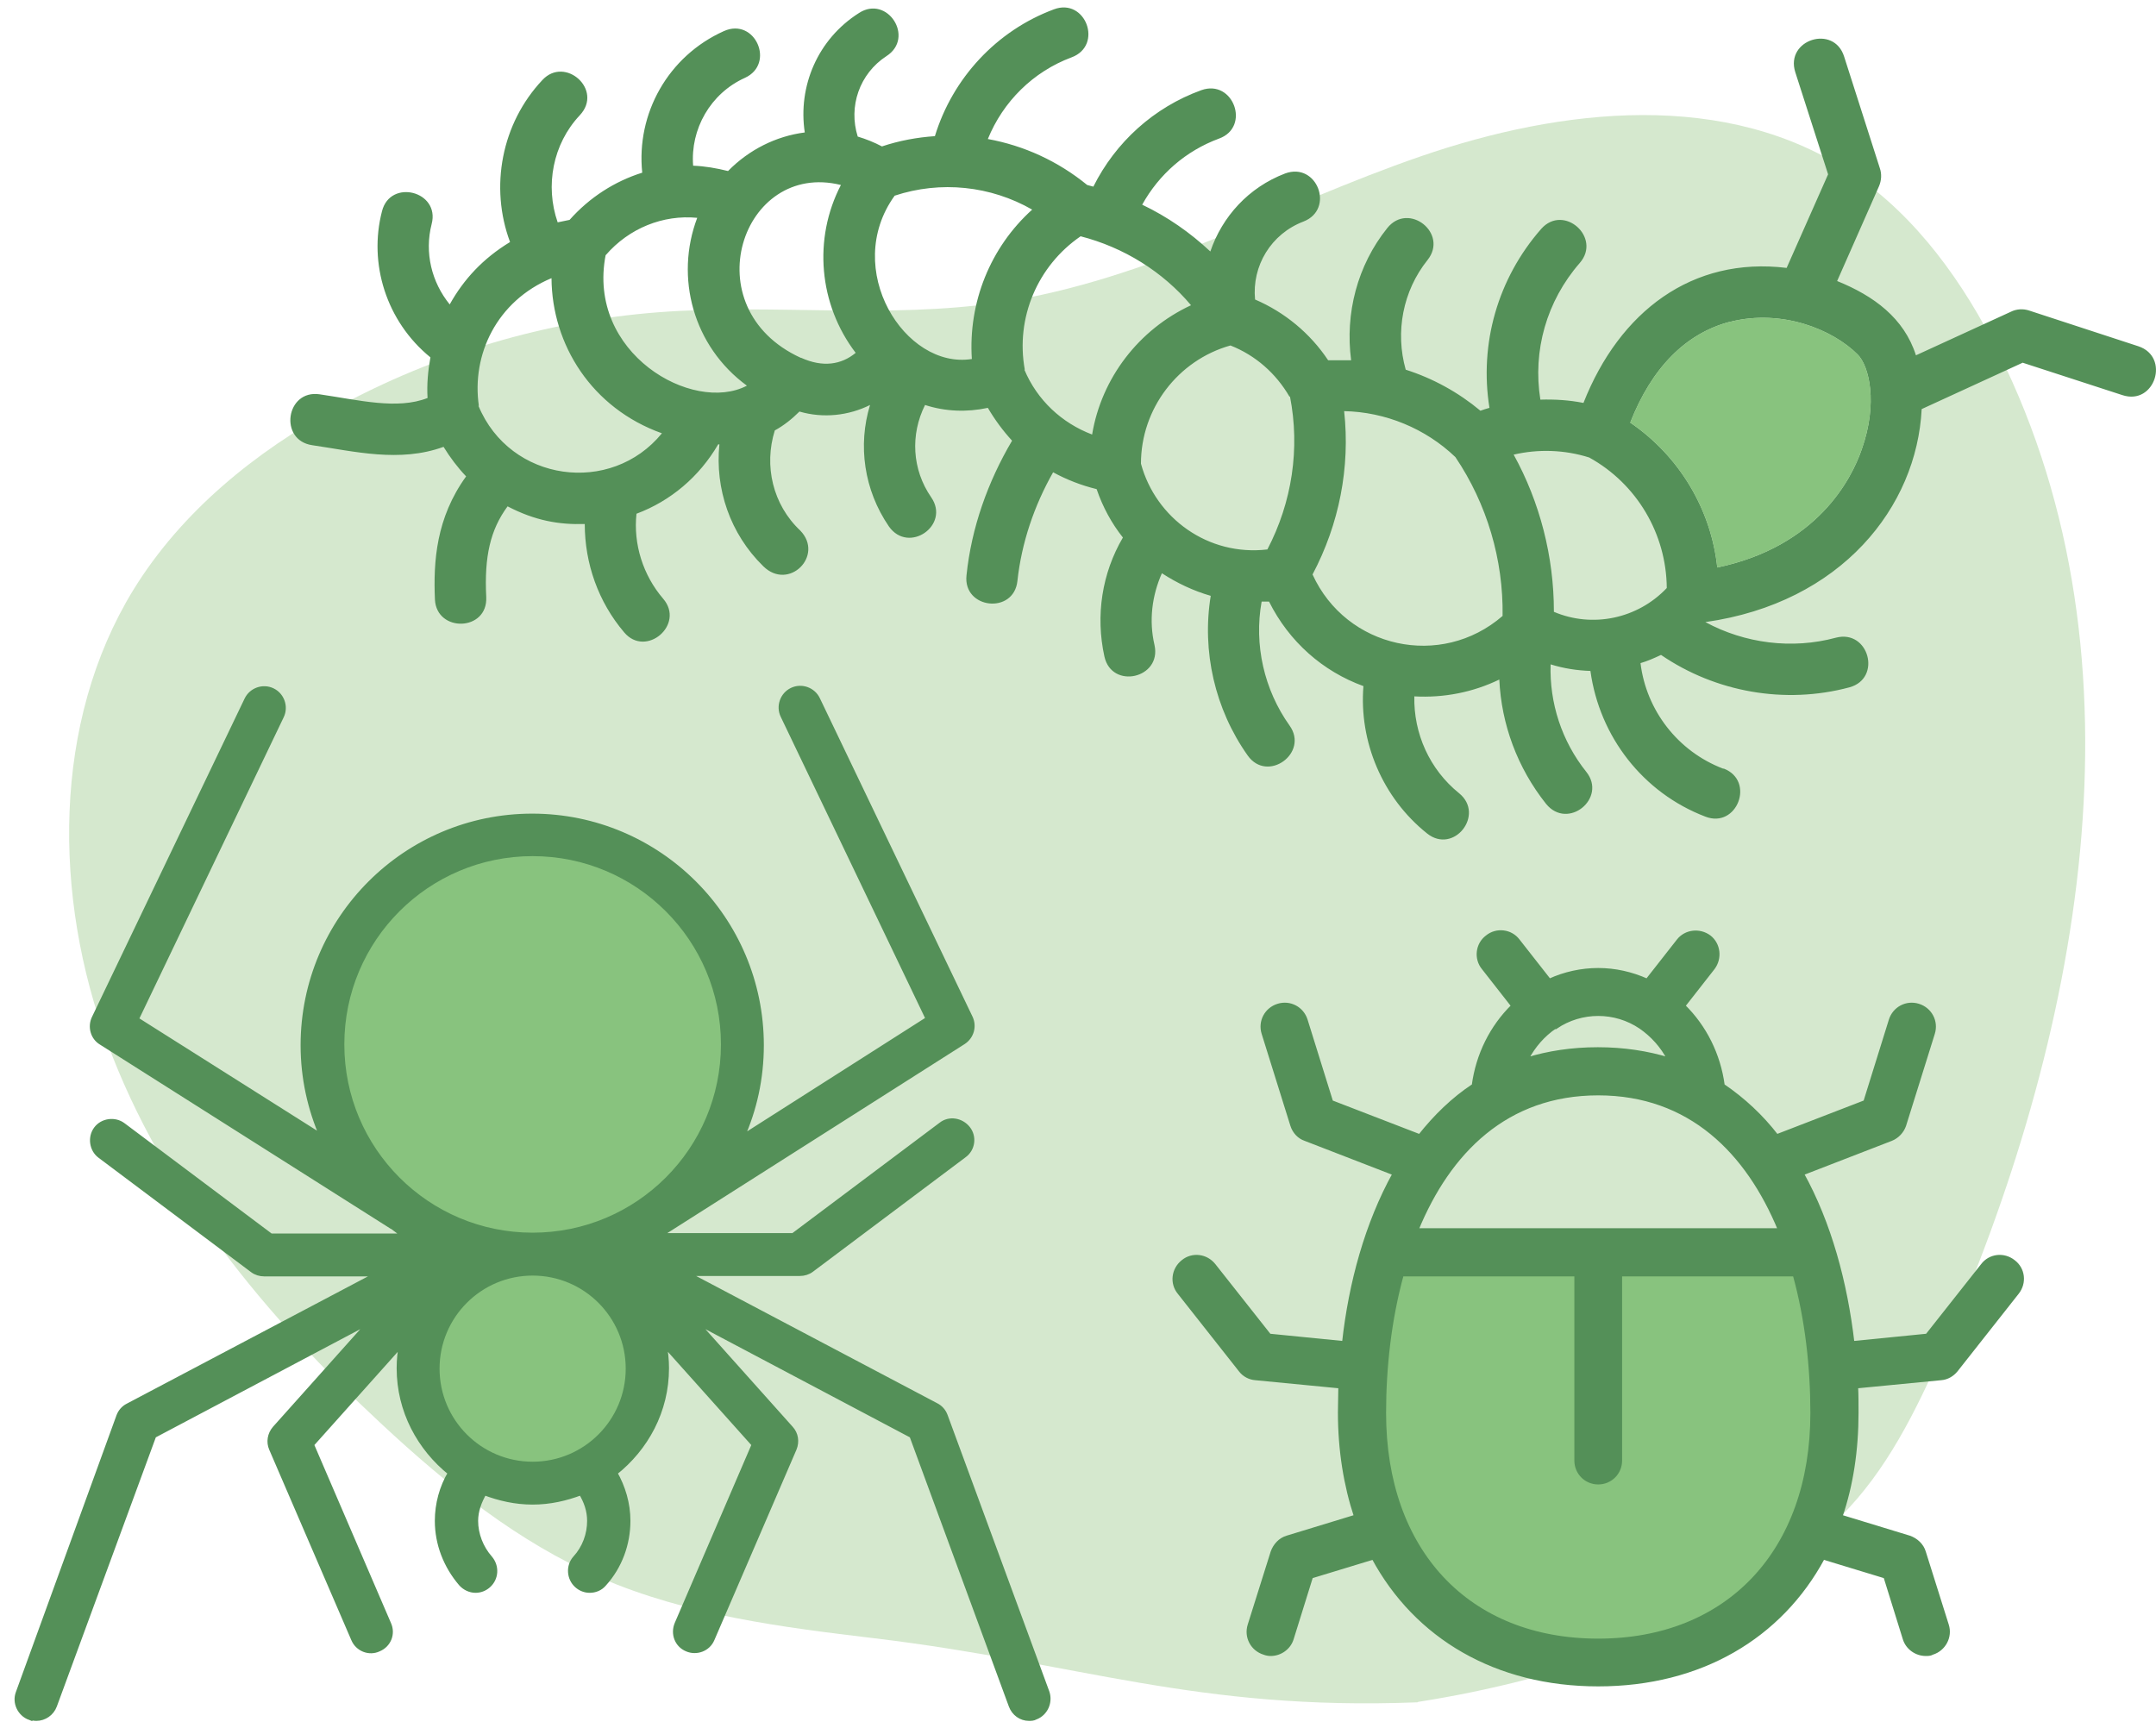
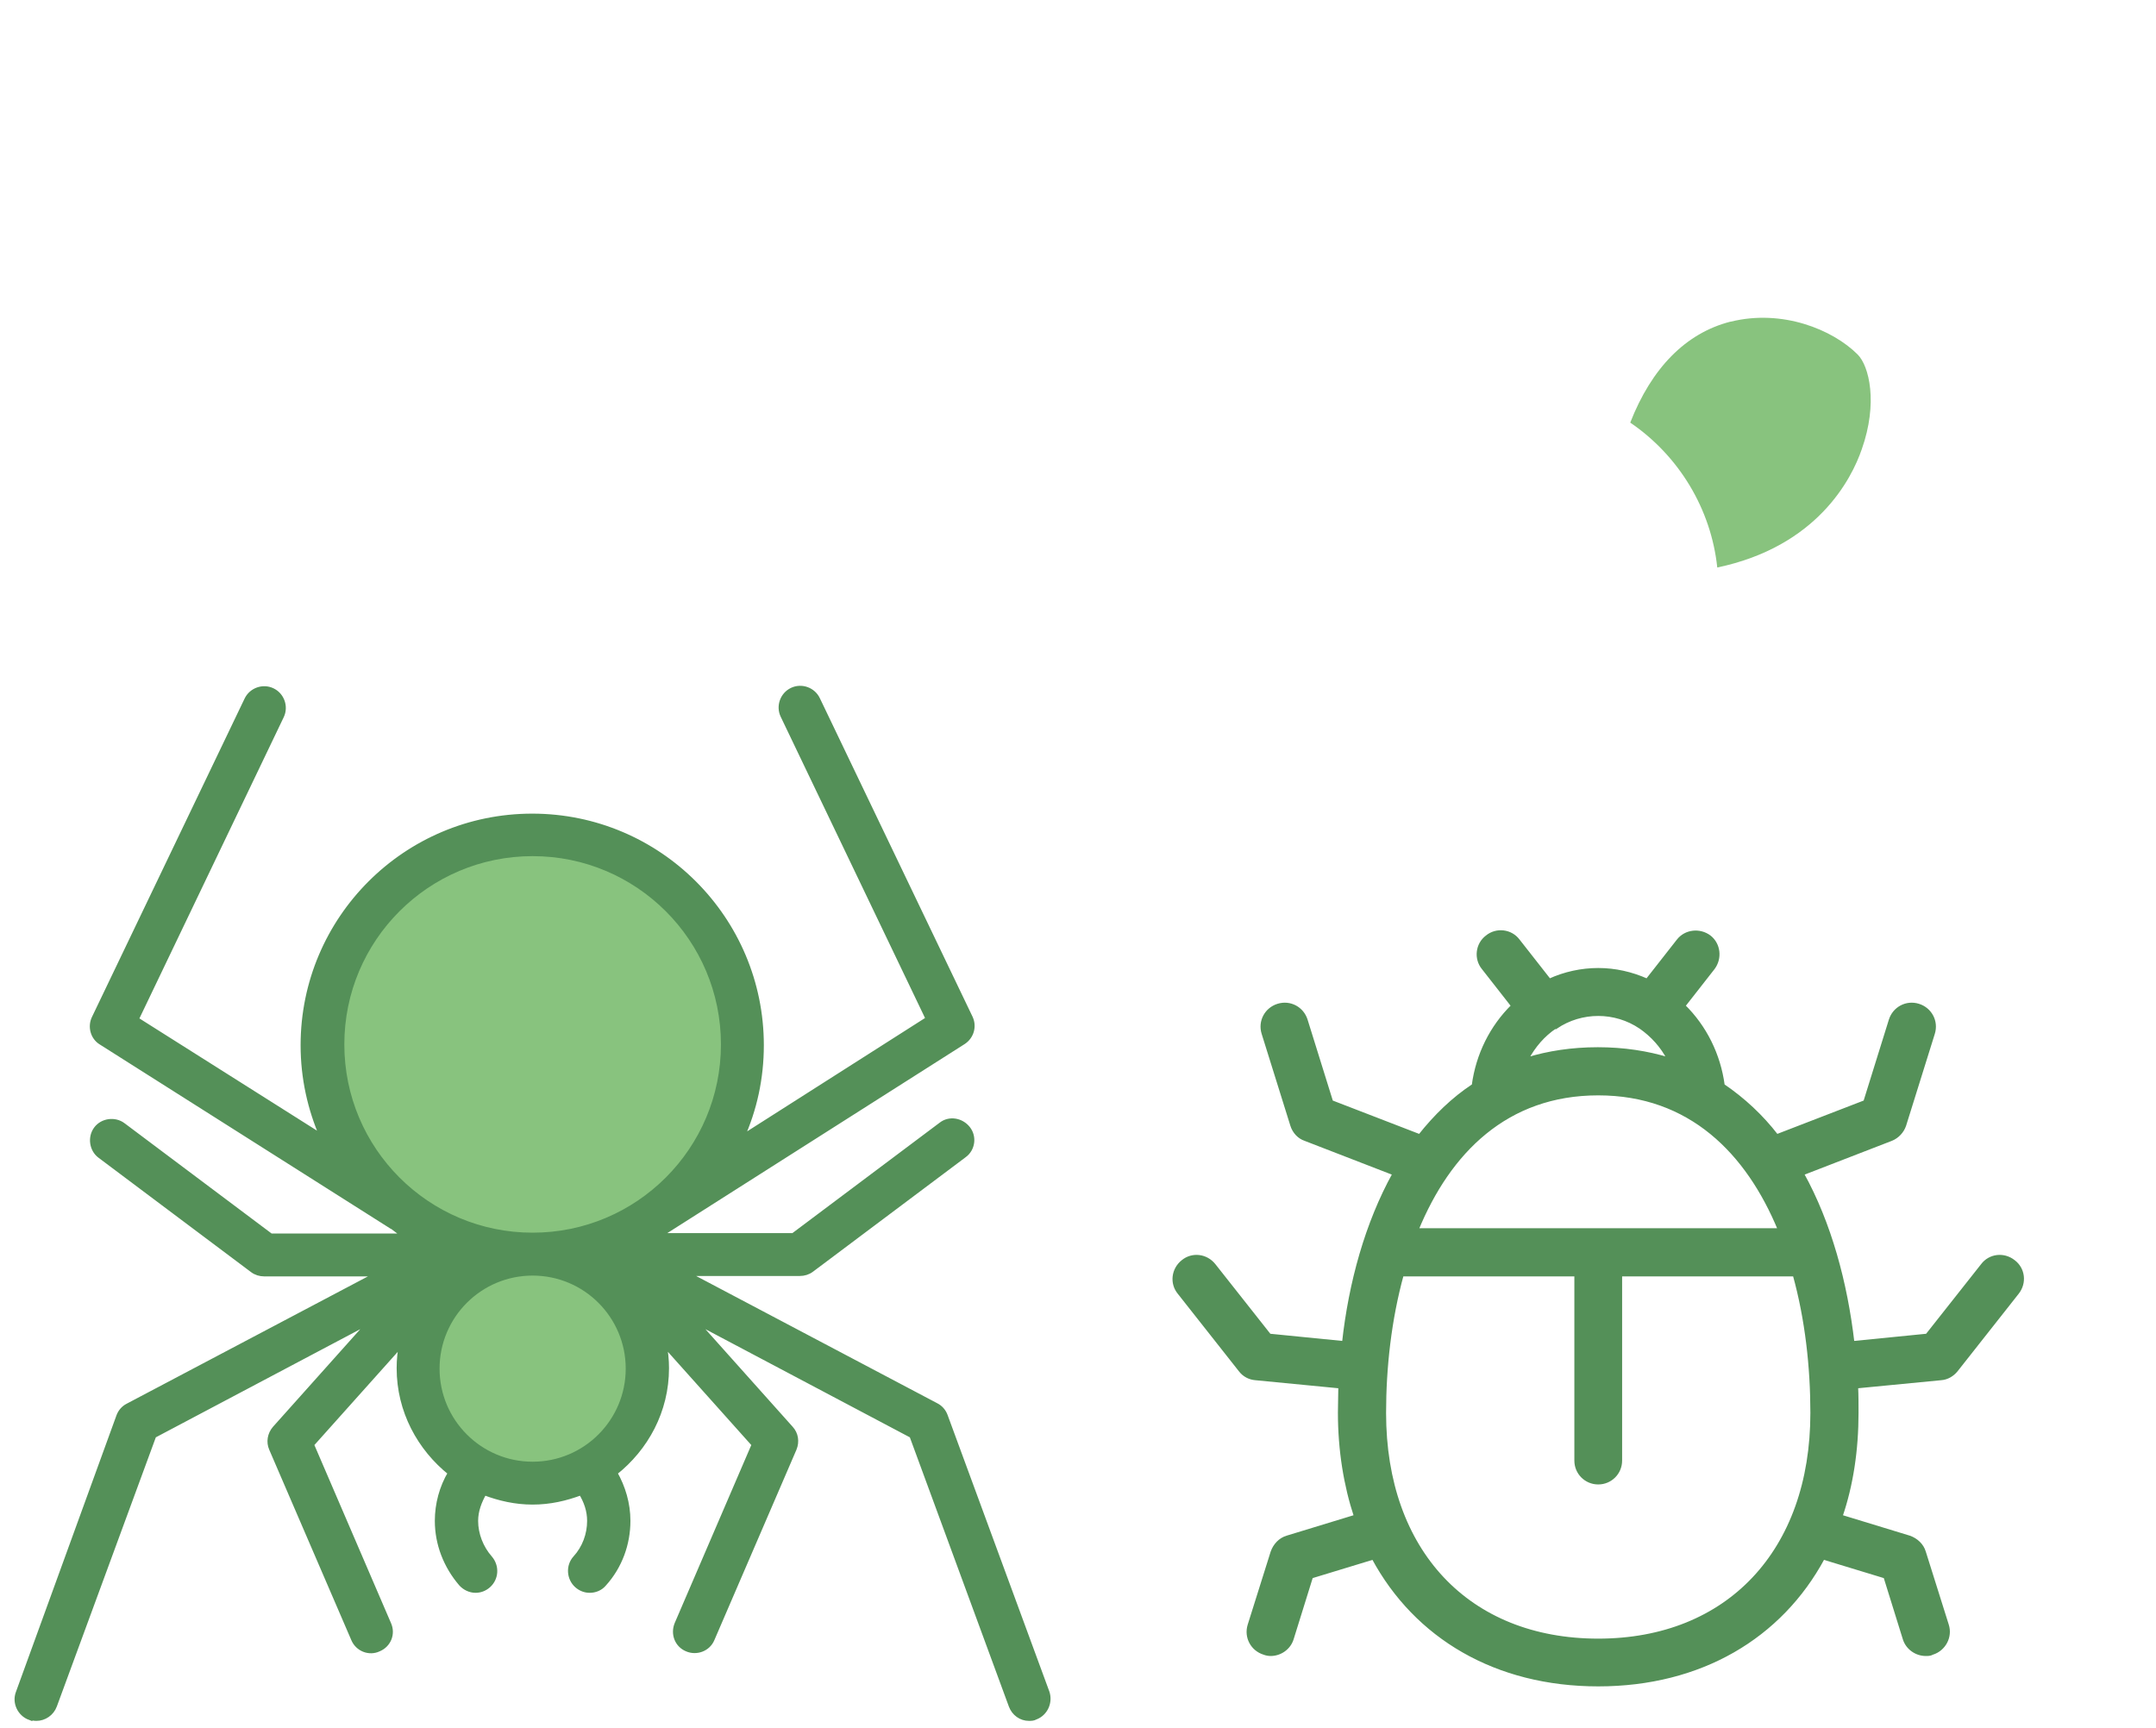
<svg xmlns="http://www.w3.org/2000/svg" width="126" height="101" viewBox="0 0 126 101" fill="none">
  <g id="Laag 1">
-     <path id="Vector" d="M82.848 99.5C69.87 100.004 63.081 97.197 51.111 95.758C45.689 95.11 40.172 94.414 35.11 92.231C30.312 90.168 26.138 86.81 22.276 83.212C15.559 76.974 9.514 69.682 6.299 61.022C3.085 52.386 3.061 42.214 7.787 34.49C10.617 29.884 14.935 26.406 19.637 23.839C25.443 20.672 31.896 18.753 38.517 18.249C45.138 17.746 51.879 18.657 58.452 17.674C67.064 16.402 74.812 11.964 83.04 9.134C91.268 6.303 100.936 5.199 108.301 10.165C112.019 12.684 114.754 16.522 116.793 20.6C125.836 38.76 121.566 60.758 113.482 79.037C111.947 82.516 110.244 85.97 107.581 88.633C101.152 95.086 90.981 98.205 82.872 99.476" fill="#D5E8CE" />
    <path id="Vector_2" d="M117.68 73.736C117.104 73.28 116.289 73.376 115.857 73.952L112.618 78.054L108.276 78.486C107.869 74.983 106.933 71.505 105.326 68.602L110.531 66.587C110.891 66.443 111.179 66.131 111.299 65.772L112.978 60.398C113.194 59.702 112.81 58.983 112.115 58.767C111.419 58.551 110.699 58.935 110.483 59.63L108.996 64.404L103.838 66.395C102.951 65.244 101.895 64.26 100.696 63.445C100.456 61.645 99.64 60.014 98.393 58.791L100.12 56.584C100.552 56.008 100.456 55.192 99.904 54.761C99.329 54.329 98.513 54.425 98.081 54.977L96.258 57.303C95.346 56.896 94.387 56.68 93.403 56.68C92.42 56.68 91.436 56.896 90.549 57.303L88.725 54.977C88.294 54.401 87.454 54.305 86.902 54.761C86.326 55.192 86.231 56.032 86.686 56.584L88.413 58.791C87.166 60.014 86.35 61.645 86.111 63.445C84.911 64.236 83.88 65.244 82.968 66.395L77.81 64.404L76.323 59.63C76.107 58.935 75.388 58.551 74.692 58.767C73.996 58.983 73.612 59.702 73.828 60.398L75.507 65.772C75.627 66.155 75.915 66.467 76.275 66.587L81.481 68.602C79.873 71.505 78.914 74.983 78.53 78.486L74.188 78.054L70.95 73.952C70.494 73.376 69.678 73.28 69.126 73.736C68.551 74.192 68.455 75.007 68.91 75.559L72.485 80.093C72.701 80.381 73.037 80.549 73.372 80.573L78.314 81.052C78.314 81.556 78.29 82.06 78.29 82.564C78.29 84.771 78.626 86.81 79.226 88.633L75.22 89.856C74.812 89.976 74.5 90.312 74.356 90.72L73.013 94.99C72.797 95.686 73.18 96.405 73.876 96.621C73.996 96.669 74.14 96.693 74.26 96.693C74.812 96.693 75.34 96.334 75.507 95.782L76.635 92.159L80.257 91.056C82.752 95.686 87.43 98.469 93.403 98.469C99.376 98.469 104.054 95.686 106.549 91.056L110.172 92.159L111.299 95.782C111.467 96.334 111.995 96.693 112.546 96.693C112.666 96.693 112.81 96.693 112.93 96.621C113.626 96.405 114.01 95.662 113.794 94.99L112.45 90.72C112.331 90.312 111.995 90 111.587 89.856L107.581 88.633C108.204 86.81 108.516 84.771 108.516 82.564C108.516 82.06 108.516 81.556 108.492 81.052L113.434 80.573C113.794 80.549 114.106 80.357 114.322 80.093L117.896 75.559C118.352 74.983 118.256 74.168 117.68 73.736ZM90.932 60.038C92.42 59.031 94.387 59.031 95.874 60.038C96.57 60.518 97.145 61.166 97.529 61.909C96.282 61.526 94.891 61.31 93.379 61.31C91.868 61.31 90.477 61.526 89.229 61.909C89.637 61.142 90.189 60.494 90.908 60.014L90.932 60.038ZM93.403 63.924C98.777 63.924 102.135 67.355 104.006 71.889H82.8C84.671 67.331 88.03 63.924 93.403 63.924ZM93.403 95.878C85.799 95.878 80.905 90.672 80.905 82.588C80.905 79.925 81.217 77.118 81.936 74.504H92.108V85.371C92.108 86.09 92.684 86.666 93.403 86.666C94.123 86.666 94.699 86.09 94.699 85.371V74.504H104.87C105.59 77.094 105.901 79.901 105.901 82.588C105.901 90.672 100.984 95.878 93.403 95.878Z" fill="#549058" stroke="#549058" stroke-width="0.2" stroke-miterlimit="10" />
    <path id="Vector_3" d="M1.741 100.363C1.861 100.411 2.005 100.435 2.125 100.435C2.581 100.435 3.013 100.147 3.181 99.691L8.986 83.906L21.724 77.166L16.063 83.499C15.775 83.835 15.703 84.29 15.871 84.674L20.669 95.805C20.909 96.381 21.58 96.645 22.132 96.381C22.708 96.141 22.972 95.493 22.708 94.917L18.198 84.434L23.475 78.533C23.379 78.989 23.331 79.469 23.331 79.972C23.331 82.467 24.531 84.65 26.33 86.09C25.826 86.929 25.562 87.913 25.562 88.896C25.562 90.24 26.066 91.535 26.954 92.567C27.17 92.806 27.482 92.95 27.793 92.95C28.057 92.95 28.321 92.854 28.537 92.662C28.993 92.255 29.041 91.559 28.633 91.079C28.105 90.48 27.793 89.688 27.793 88.896C27.793 88.296 28.009 87.745 28.297 87.241C29.185 87.577 30.12 87.793 31.128 87.793C32.135 87.793 33.071 87.577 33.959 87.241C34.27 87.745 34.462 88.296 34.462 88.896C34.462 89.688 34.174 90.48 33.623 91.079C33.215 91.535 33.263 92.255 33.719 92.662C33.935 92.854 34.198 92.95 34.462 92.95C34.774 92.95 35.086 92.83 35.302 92.567C36.214 91.559 36.693 90.24 36.693 88.896C36.693 87.889 36.405 86.929 35.926 86.09C37.749 84.65 38.948 82.467 38.948 79.972C38.948 79.493 38.9 79.013 38.804 78.533L44.082 84.434L39.572 94.917C39.332 95.493 39.572 96.141 40.148 96.381C40.699 96.621 41.371 96.381 41.611 95.805L46.409 84.674C46.577 84.266 46.505 83.811 46.217 83.499L40.556 77.166L53.294 83.906L59.099 99.691C59.267 100.147 59.675 100.435 60.13 100.435C60.251 100.435 60.394 100.435 60.514 100.363C61.09 100.147 61.378 99.499 61.186 98.924L55.237 82.755C55.141 82.491 54.949 82.275 54.709 82.155L40.076 74.431H46.745C46.985 74.431 47.224 74.359 47.416 74.215L56.34 67.522C56.844 67.162 56.94 66.442 56.556 65.963C56.172 65.483 55.477 65.363 54.997 65.747L46.361 72.224H38.492C38.612 72.128 38.732 72.056 38.852 71.96C38.852 71.96 38.876 71.96 38.9 71.96L56.292 60.901C56.772 60.589 56.94 59.989 56.7 59.486L47.776 40.87C47.512 40.319 46.841 40.079 46.289 40.343C45.737 40.606 45.497 41.278 45.761 41.83L54.253 59.558L43.338 66.514C44.082 64.859 44.49 63.036 44.49 61.093C44.49 53.704 38.492 47.707 31.104 47.707C23.715 47.707 17.718 53.704 17.718 61.093C17.718 63.012 18.126 64.811 18.846 66.466L7.955 59.582L16.447 41.854C16.71 41.302 16.471 40.63 15.919 40.367C15.367 40.103 14.695 40.343 14.431 40.894L5.508 59.51C5.268 60.014 5.436 60.637 5.915 60.925L22.876 71.672C22.876 71.672 22.876 71.672 22.9 71.672C23.163 71.864 23.427 72.08 23.691 72.248H15.823L7.187 65.771C6.707 65.411 5.987 65.507 5.628 65.987C5.268 66.466 5.364 67.186 5.843 67.546L14.767 74.239C14.959 74.383 15.199 74.455 15.439 74.455H22.108L7.475 82.179C7.235 82.299 7.043 82.515 6.947 82.779L1.07 98.948C0.854 99.523 1.166 100.171 1.741 100.387V100.363ZM31.128 85.586C28.057 85.586 25.538 83.091 25.538 79.996C25.538 76.902 28.033 74.407 31.128 74.407C34.222 74.407 36.717 76.902 36.717 79.996C36.717 83.091 34.222 85.586 31.128 85.586ZM19.973 61.045C19.973 54.904 24.987 49.89 31.128 49.89C37.269 49.89 42.283 54.904 42.283 61.045C42.283 67.186 37.269 72.2 31.128 72.2C24.987 72.2 19.973 67.186 19.973 61.045Z" fill="#549058" stroke="#549058" stroke-width="0.3" stroke-miterlimit="10" />
-     <path id="Vector_4" d="M100.696 44.925C98.057 43.917 96.21 41.519 95.874 38.76C96.282 38.64 96.666 38.472 97.073 38.28C100.264 40.463 104.318 41.183 108.084 40.175C110.003 39.648 109.212 36.769 107.293 37.273C104.726 37.968 101.967 37.608 99.664 36.361C107.629 35.233 112.019 29.62 112.306 23.911L118.208 21.2L124.037 23.095C125.932 23.719 126.844 20.864 124.973 20.24L118.592 18.153C118.232 18.033 117.848 18.057 117.512 18.225L111.971 20.768C111.275 18.585 109.5 17.29 107.365 16.426L109.812 10.885C109.956 10.549 109.979 10.165 109.86 9.829L107.773 3.304C107.173 1.409 104.318 2.321 104.918 4.216L106.837 10.189L104.414 15.659C98.897 14.987 94.651 18.201 92.54 23.551C91.7 23.383 90.86 23.335 90.021 23.359C89.565 20.504 90.38 17.602 92.324 15.371C93.619 13.883 91.388 11.892 90.069 13.38C87.526 16.282 86.446 20.096 87.046 23.839C86.878 23.887 86.71 23.935 86.518 24.007C85.223 22.927 83.736 22.112 82.152 21.608C81.529 19.401 81.984 17.002 83.424 15.203C84.671 13.643 82.32 11.772 81.073 13.332C79.322 15.515 78.602 18.321 78.962 21.056C78.506 21.056 78.074 21.056 77.618 21.056C76.563 19.473 75.076 18.249 73.348 17.506C73.156 15.539 74.284 13.667 76.179 12.948C78.026 12.228 76.971 9.445 75.1 10.141C72.965 10.957 71.429 12.66 70.734 14.699C69.558 13.595 68.215 12.66 66.751 11.964C67.735 10.189 69.294 8.822 71.237 8.102C73.109 7.43 72.077 4.6 70.206 5.271C67.423 6.279 65.192 8.318 63.897 10.909C63.777 10.885 63.657 10.837 63.537 10.813C61.834 9.421 59.843 8.51 57.731 8.126C58.619 5.943 60.37 4.192 62.625 3.352C64.496 2.656 63.441 -0.15 61.594 0.545C58.235 1.793 55.669 4.576 54.637 7.958C53.581 8.03 52.55 8.222 51.542 8.558C51.087 8.318 50.607 8.126 50.127 7.982C49.575 6.231 50.223 4.312 51.806 3.28C53.486 2.201 51.854 -0.318 50.199 0.761C47.776 2.297 46.625 5.055 47.032 7.742C45.353 7.958 43.77 8.75 42.547 9.997C41.875 9.829 41.179 9.709 40.508 9.685C40.34 7.55 41.515 5.463 43.53 4.552C45.329 3.736 44.13 1.001 42.307 1.817C39.044 3.28 37.173 6.639 37.533 10.093C35.926 10.597 34.462 11.532 33.287 12.852C33.047 12.9 32.831 12.948 32.591 12.996C31.847 10.861 32.303 8.414 33.886 6.735C35.278 5.247 33.023 3.256 31.703 4.672C29.305 7.214 28.609 10.933 29.808 14.147C28.225 15.107 27.098 16.33 26.282 17.794C25.227 16.498 24.795 14.771 25.227 13.092C25.73 11.173 22.804 10.429 22.324 12.348C21.532 15.395 22.564 18.777 25.154 20.888C25.011 21.68 24.939 22.471 24.987 23.263C23.211 23.959 20.98 23.383 18.677 23.047C16.71 22.759 16.279 25.734 18.246 26.022C20.716 26.382 23.355 27.053 25.922 26.118C26.306 26.741 26.738 27.317 27.241 27.845C25.49 30.268 25.322 32.811 25.418 35.042C25.514 36.985 28.513 36.913 28.417 34.898C28.297 32.523 28.657 30.963 29.664 29.596C31.272 30.436 32.687 30.676 34.174 30.628C34.174 32.931 34.966 35.185 36.477 36.961C37.749 38.472 40.052 36.505 38.756 34.994C37.581 33.626 37.005 31.803 37.197 30.028C39.188 29.284 40.867 27.869 41.971 25.974C41.995 25.974 42.019 25.974 42.043 25.974C41.779 28.565 42.666 31.203 44.61 33.099C46.097 34.562 48.184 32.475 46.769 31.012C45.161 29.5 44.634 27.221 45.281 25.158C45.809 24.87 46.289 24.486 46.721 24.055C48.112 24.462 49.599 24.294 50.847 23.671C50.127 26.022 50.487 28.637 51.95 30.772C53.102 32.403 55.548 30.7 54.421 29.068C53.294 27.437 53.198 25.398 54.061 23.671C55.237 24.055 56.508 24.103 57.731 23.839C58.139 24.534 58.619 25.182 59.147 25.758C57.731 28.157 56.772 30.843 56.484 33.626C56.268 35.593 59.243 35.929 59.459 33.962C59.699 31.731 60.442 29.548 61.546 27.605C62.337 28.037 63.201 28.373 64.089 28.589C64.448 29.644 64.976 30.604 65.624 31.419C64.4 33.506 64.017 35.977 64.544 38.376C64.976 40.319 67.903 39.648 67.471 37.704C67.135 36.265 67.327 34.802 67.903 33.506C68.79 34.082 69.75 34.538 70.757 34.826C70.23 38.064 70.997 41.447 72.916 44.157C74.068 45.789 76.515 44.014 75.363 42.406C73.876 40.319 73.276 37.68 73.732 35.162C73.876 35.162 74.02 35.162 74.164 35.162C75.339 37.513 77.306 39.24 79.681 40.103C79.418 43.342 80.785 46.628 83.4 48.715C84.959 49.963 86.806 47.612 85.271 46.364C83.544 44.973 82.608 42.862 82.656 40.703C84.383 40.799 86.087 40.463 87.622 39.719C87.742 42.334 88.677 44.877 90.356 46.988C91.628 48.547 93.931 46.652 92.707 45.117C91.268 43.318 90.548 41.087 90.62 38.832C91.388 39.072 92.18 39.192 92.947 39.216C93.475 43.054 96.018 46.34 99.664 47.732C101.511 48.451 102.591 45.645 100.744 44.925H100.696ZM101.152 18.801C104.15 18.057 107.101 19.257 108.564 20.72C109.236 21.392 109.764 23.551 108.804 26.262C108.204 28.013 106.189 31.947 100.36 33.17C100 29.764 98.129 26.645 95.274 24.702C96.522 21.512 98.513 19.473 101.128 18.801H101.152ZM75.387 23.167C75.987 26.214 75.507 29.356 74.068 32.115C70.614 32.523 67.543 30.292 66.679 27.101C66.679 23.887 68.838 21.056 71.909 20.192C73.372 20.768 74.572 21.824 75.363 23.191L75.387 23.167ZM59.891 21.608C59.339 18.585 60.634 15.539 63.153 13.811C65.672 14.459 67.951 15.874 69.606 17.841C66.559 19.257 64.376 22.088 63.825 25.398C62.05 24.726 60.61 23.383 59.867 21.608H59.891ZM35.398 14.915C36.765 13.332 38.756 12.54 40.747 12.732C39.428 16.21 40.507 20.24 43.65 22.543C40.483 24.199 34.27 20.648 35.398 14.891V14.915ZM46.793 20.912C40.459 18.009 43.362 9.373 49.144 10.813C47.512 13.955 47.848 17.794 50.007 20.624C49.167 21.32 48.088 21.488 46.816 20.912H46.793ZM52.286 11.437C54.973 10.549 57.899 10.861 60.322 12.252C57.876 14.459 56.58 17.674 56.796 20.984C52.886 21.608 49.191 15.73 52.286 11.437ZM27.985 23.719C27.553 20.744 29.017 17.602 32.231 16.258C32.255 20.145 34.582 23.863 38.684 25.326C35.71 28.972 29.808 28.181 27.961 23.719H27.985ZM76.707 33.578C78.266 30.628 78.914 27.317 78.554 24.031C80.953 24.079 83.304 25.038 85.055 26.717C86.902 29.452 87.862 32.715 87.814 36.001C84.215 39.12 78.674 37.896 76.707 33.578ZM90.812 35.737C90.812 32.547 89.997 29.356 88.461 26.573C89.901 26.238 91.436 26.286 92.875 26.741C95.658 28.277 97.385 31.203 97.409 34.37C95.706 36.169 93.067 36.721 90.812 35.761V35.737Z" fill="#549058" />
    <g id="Group">
      <path id="Vector_5" d="M31.128 85.587C34.215 85.587 36.718 83.084 36.718 79.997C36.718 76.91 34.215 74.408 31.128 74.408C28.041 74.408 25.539 76.91 25.539 79.997C25.539 83.084 28.041 85.587 31.128 85.587Z" fill="#88C37E" stroke="#549058" stroke-width="0.3" stroke-miterlimit="10" />
      <path id="Vector_6" d="M31.128 72.2C37.289 72.2 42.283 67.206 42.283 61.045C42.283 54.885 37.289 49.891 31.128 49.891C24.967 49.891 19.973 54.885 19.973 61.045C19.973 67.206 24.967 72.2 31.128 72.2Z" fill="#88C37E" stroke="#549058" stroke-width="0.3" stroke-miterlimit="10" />
    </g>
-     <path id="Vector_7" d="M93.403 95.878C85.799 95.878 80.905 90.672 80.905 82.588C80.905 79.925 81.217 77.119 81.936 74.504H92.108V85.371C92.108 86.091 92.683 86.666 93.403 86.666C94.123 86.666 94.698 86.091 94.698 85.371V74.504H104.87C105.589 77.095 105.901 79.901 105.901 82.588C105.901 90.672 100.984 95.878 93.403 95.878Z" fill="#88C37E" stroke="#549058" stroke-width="0.2" stroke-miterlimit="10" />
    <path id="Vector_8" d="M101.151 18.801C104.15 18.057 107.101 19.256 108.564 20.72C109.236 21.392 109.764 23.55 108.804 26.261C108.204 28.012 106.189 31.947 100.36 33.17C100 29.764 98.129 26.645 95.274 24.702C96.522 21.512 98.513 19.472 101.127 18.801H101.151Z" fill="#88C37E" />
  </g>
</svg>